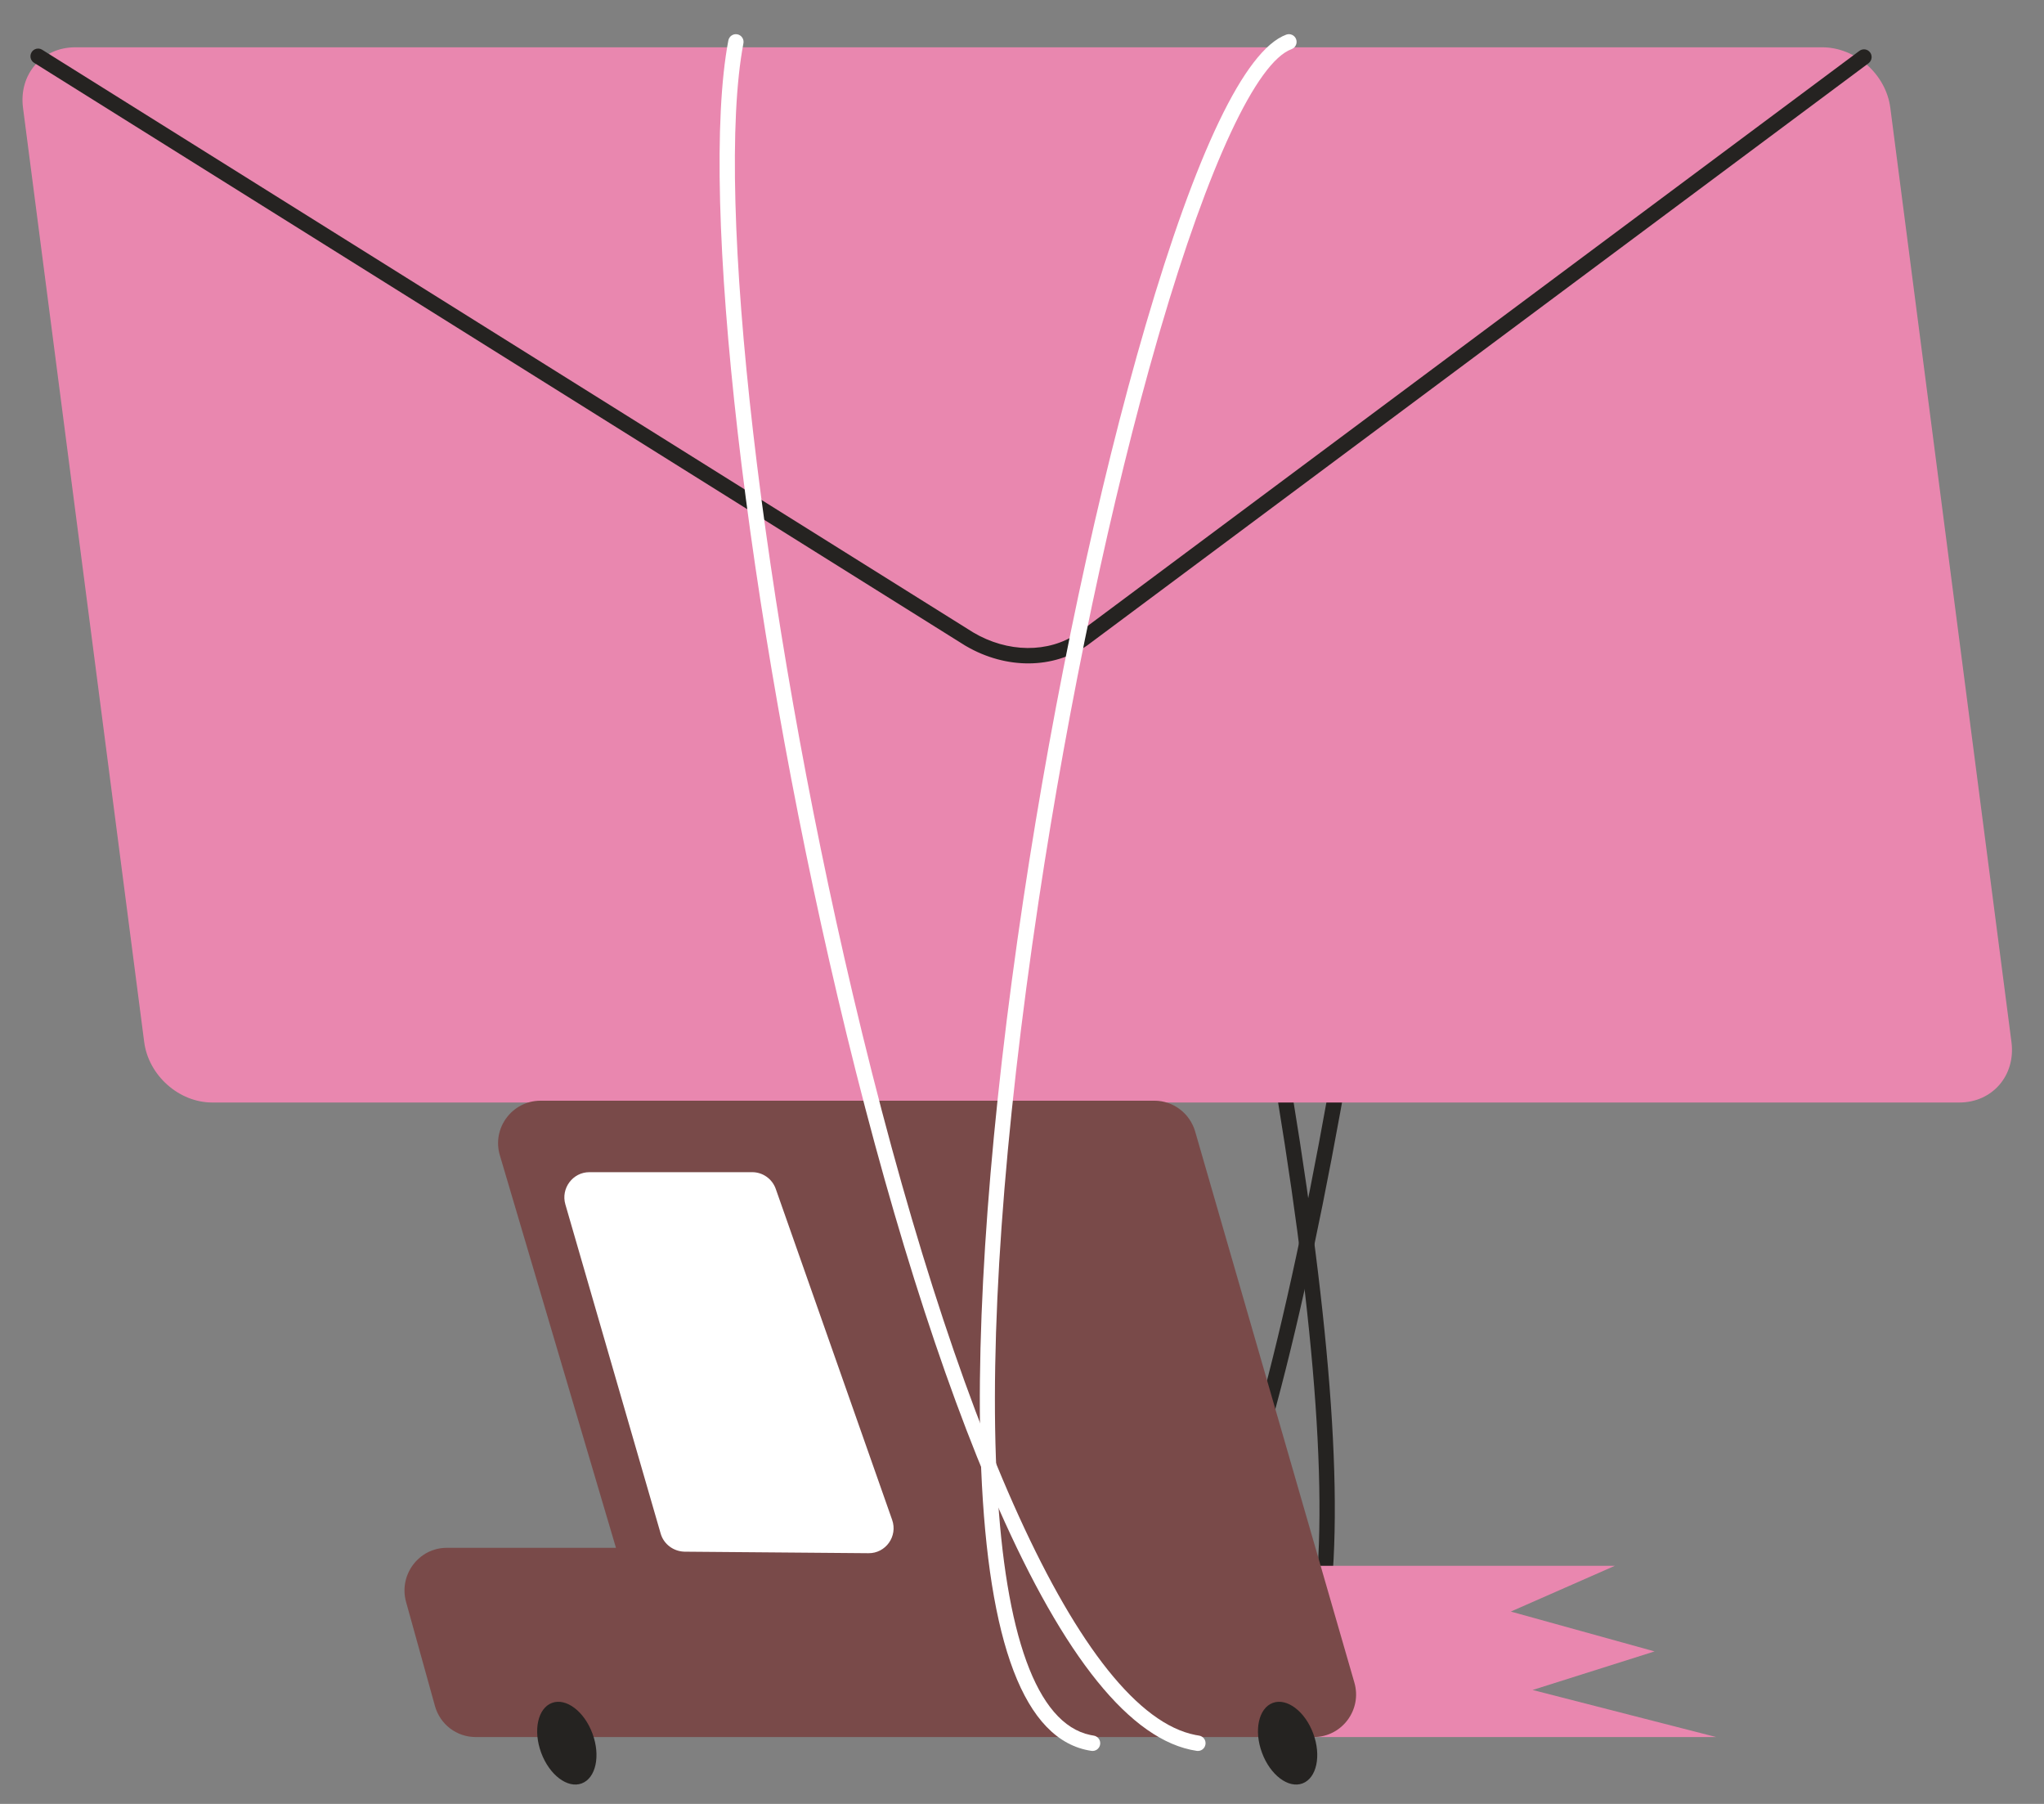
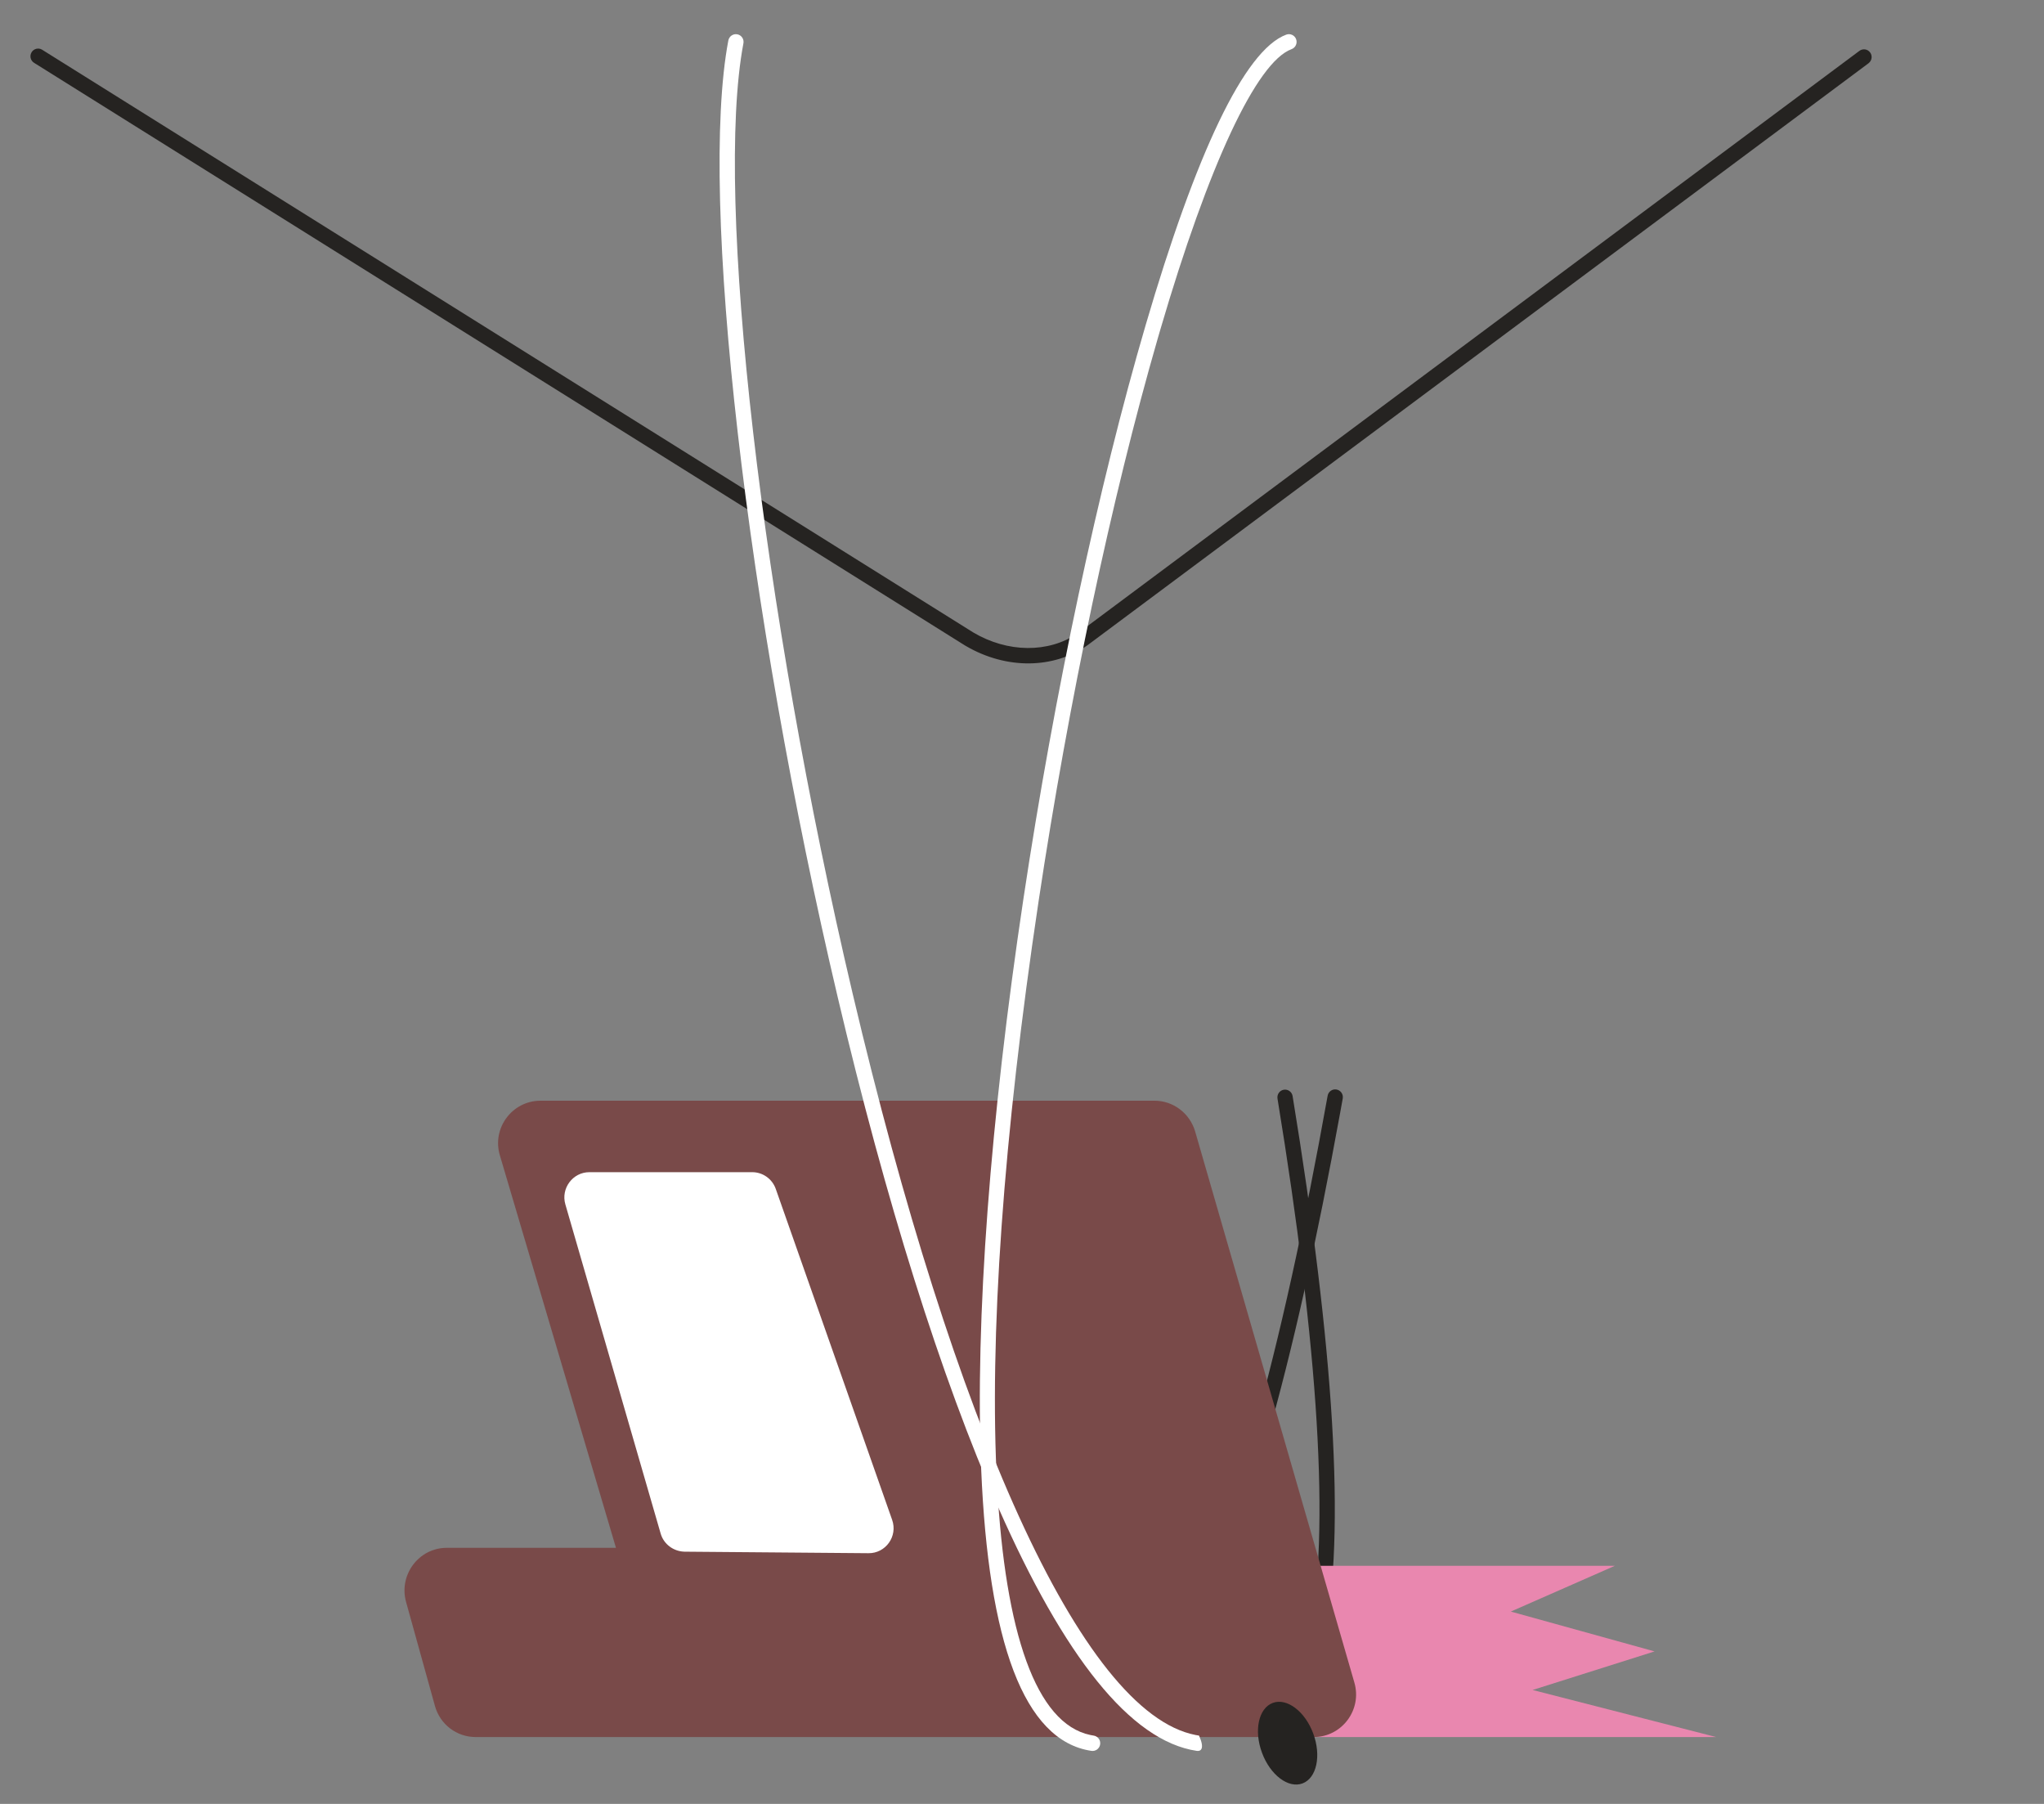
<svg xmlns="http://www.w3.org/2000/svg" width="51" height="45" viewBox="0 0 51 45" fill="none">
  <rect x="0" y="0" width="51" height="45" fill="#808080" stroke="none" />
  <path fill-rule="evenodd" clip-rule="evenodd" d="M32.032 27.184C32.137 27.167 32.235 27.238 32.252 27.343C33.274 33.58 33.588 38.239 33.036 40.915C33.014 41.019 32.913 41.086 32.809 41.064C32.706 41.043 32.639 40.941 32.661 40.837C33.201 38.222 32.889 33.597 31.875 27.406C31.858 27.301 31.928 27.202 32.032 27.184Z" fill="#252321" />
  <path fill-rule="evenodd" clip-rule="evenodd" d="M33.126 27.334C33.145 27.229 33.244 27.16 33.348 27.179C33.452 27.198 33.521 27.297 33.503 27.402L33.439 27.756C32.863 30.926 32.251 33.676 31.597 35.958C31.568 36.06 31.462 36.119 31.36 36.09C31.259 36.06 31.2 35.954 31.229 35.852L31.277 35.685C31.932 33.365 32.547 30.564 33.126 27.334Z" fill="#252321" />
-   <path fill-rule="evenodd" clip-rule="evenodd" d="M48.887 27.503H5.295C4.466 27.503 3.707 26.829 3.598 25.995L0.574 2.687C0.466 1.853 1.053 1.18 1.876 1.18H45.468C46.297 1.18 47.056 1.853 47.165 2.687L50.188 25.995C50.297 26.829 49.71 27.503 48.887 27.503Z" fill="#E987AF" />
  <path fill-rule="evenodd" clip-rule="evenodd" d="M0.789 1.302C0.842 1.216 0.954 1.187 1.042 1.235L1.052 1.241L24.277 15.773C25.142 16.288 26.159 16.294 26.886 15.801L26.911 15.784L46.394 1.269C46.479 1.205 46.599 1.223 46.662 1.309C46.722 1.391 46.708 1.505 46.631 1.57L46.622 1.578L27.134 16.096C26.281 16.693 25.106 16.699 24.109 16.12L24.078 16.102L0.85 1.567C0.76 1.511 0.733 1.393 0.789 1.302Z" fill="#252321" />
  <path fill-rule="evenodd" clip-rule="evenodd" d="M30.884 39.06H40.294L37.697 40.202L41.283 41.196L38.24 42.158L42.82 43.332H31.618C30.935 43.332 30.348 43.005 30.201 42.556L29.468 40.266C29.27 39.644 29.959 39.06 30.884 39.06Z" fill="#E987AF" />
  <path fill-rule="evenodd" clip-rule="evenodd" d="M17.544 27.458H28.804C29.276 27.458 29.685 27.772 29.819 28.221L33.793 41.973C33.991 42.653 33.481 43.332 32.779 43.332H11.867C11.395 43.332 10.98 43.018 10.852 42.556L10.131 39.959C9.946 39.285 10.45 38.612 11.146 38.612H15.369L12.473 28.824C12.268 28.144 12.779 27.458 13.487 27.458H17.544Z" fill="#794A49" />
  <path fill-rule="evenodd" clip-rule="evenodd" d="M16.485 38.259L14.106 30.043C13.991 29.645 14.291 29.241 14.705 29.241H18.769C19.031 29.241 19.267 29.407 19.356 29.658L22.259 37.912C22.406 38.323 22.099 38.753 21.666 38.746L17.079 38.708C16.804 38.701 16.562 38.522 16.485 38.259Z" fill="white" />
-   <path fill-rule="evenodd" clip-rule="evenodd" d="M14.514 44.489C14.868 44.357 14.988 43.8 14.783 43.246C14.578 42.691 14.125 42.349 13.772 42.481C13.418 42.613 13.298 43.169 13.503 43.724C13.708 44.278 14.161 44.621 14.514 44.489Z" fill="#252321" />
  <path fill-rule="evenodd" clip-rule="evenodd" d="M32.499 44.489C32.852 44.356 32.972 43.8 32.767 43.245C32.562 42.691 32.109 42.349 31.756 42.481C31.403 42.613 31.282 43.169 31.488 43.724C31.693 44.278 32.145 44.621 32.499 44.489Z" fill="#252321" />
  <path fill-rule="evenodd" clip-rule="evenodd" d="M32.094 0.864C32.194 0.828 32.304 0.879 32.34 0.979C32.376 1.079 32.325 1.189 32.226 1.226C31.352 1.547 30.157 4.11 28.953 8.216L28.883 8.457C27.74 12.411 26.667 17.472 25.914 22.482C24.152 34.203 24.488 42.712 27.205 43.281L27.288 43.296C27.393 43.312 27.465 43.409 27.45 43.514C27.435 43.62 27.337 43.692 27.233 43.677C25.538 43.427 24.662 40.943 24.482 36.659C24.324 32.925 24.713 27.898 25.535 22.425C26.306 17.296 27.412 12.113 28.586 8.107C29.834 3.85 31.047 1.249 32.094 0.864Z" fill="white" />
-   <path fill-rule="evenodd" clip-rule="evenodd" d="M18.173 1.009C18.193 0.905 18.293 0.836 18.397 0.856C18.501 0.876 18.569 0.977 18.549 1.081C17.821 4.916 19.012 15.189 21.276 24.793C23.793 35.471 26.973 42.725 29.83 43.281L29.917 43.296C30.021 43.311 30.094 43.409 30.078 43.514C30.063 43.62 29.966 43.692 29.861 43.677C28.204 43.432 26.544 41.312 24.916 37.623C23.473 34.356 22.09 29.918 20.903 24.881C18.627 15.227 17.432 4.913 18.173 1.009Z" fill="white" />
+   <path fill-rule="evenodd" clip-rule="evenodd" d="M18.173 1.009C18.193 0.905 18.293 0.836 18.397 0.856C18.501 0.876 18.569 0.977 18.549 1.081C17.821 4.916 19.012 15.189 21.276 24.793C23.793 35.471 26.973 42.725 29.83 43.281L29.917 43.296C30.063 43.62 29.966 43.692 29.861 43.677C28.204 43.432 26.544 41.312 24.916 37.623C23.473 34.356 22.09 29.918 20.903 24.881C18.627 15.227 17.432 4.913 18.173 1.009Z" fill="white" />
</svg>